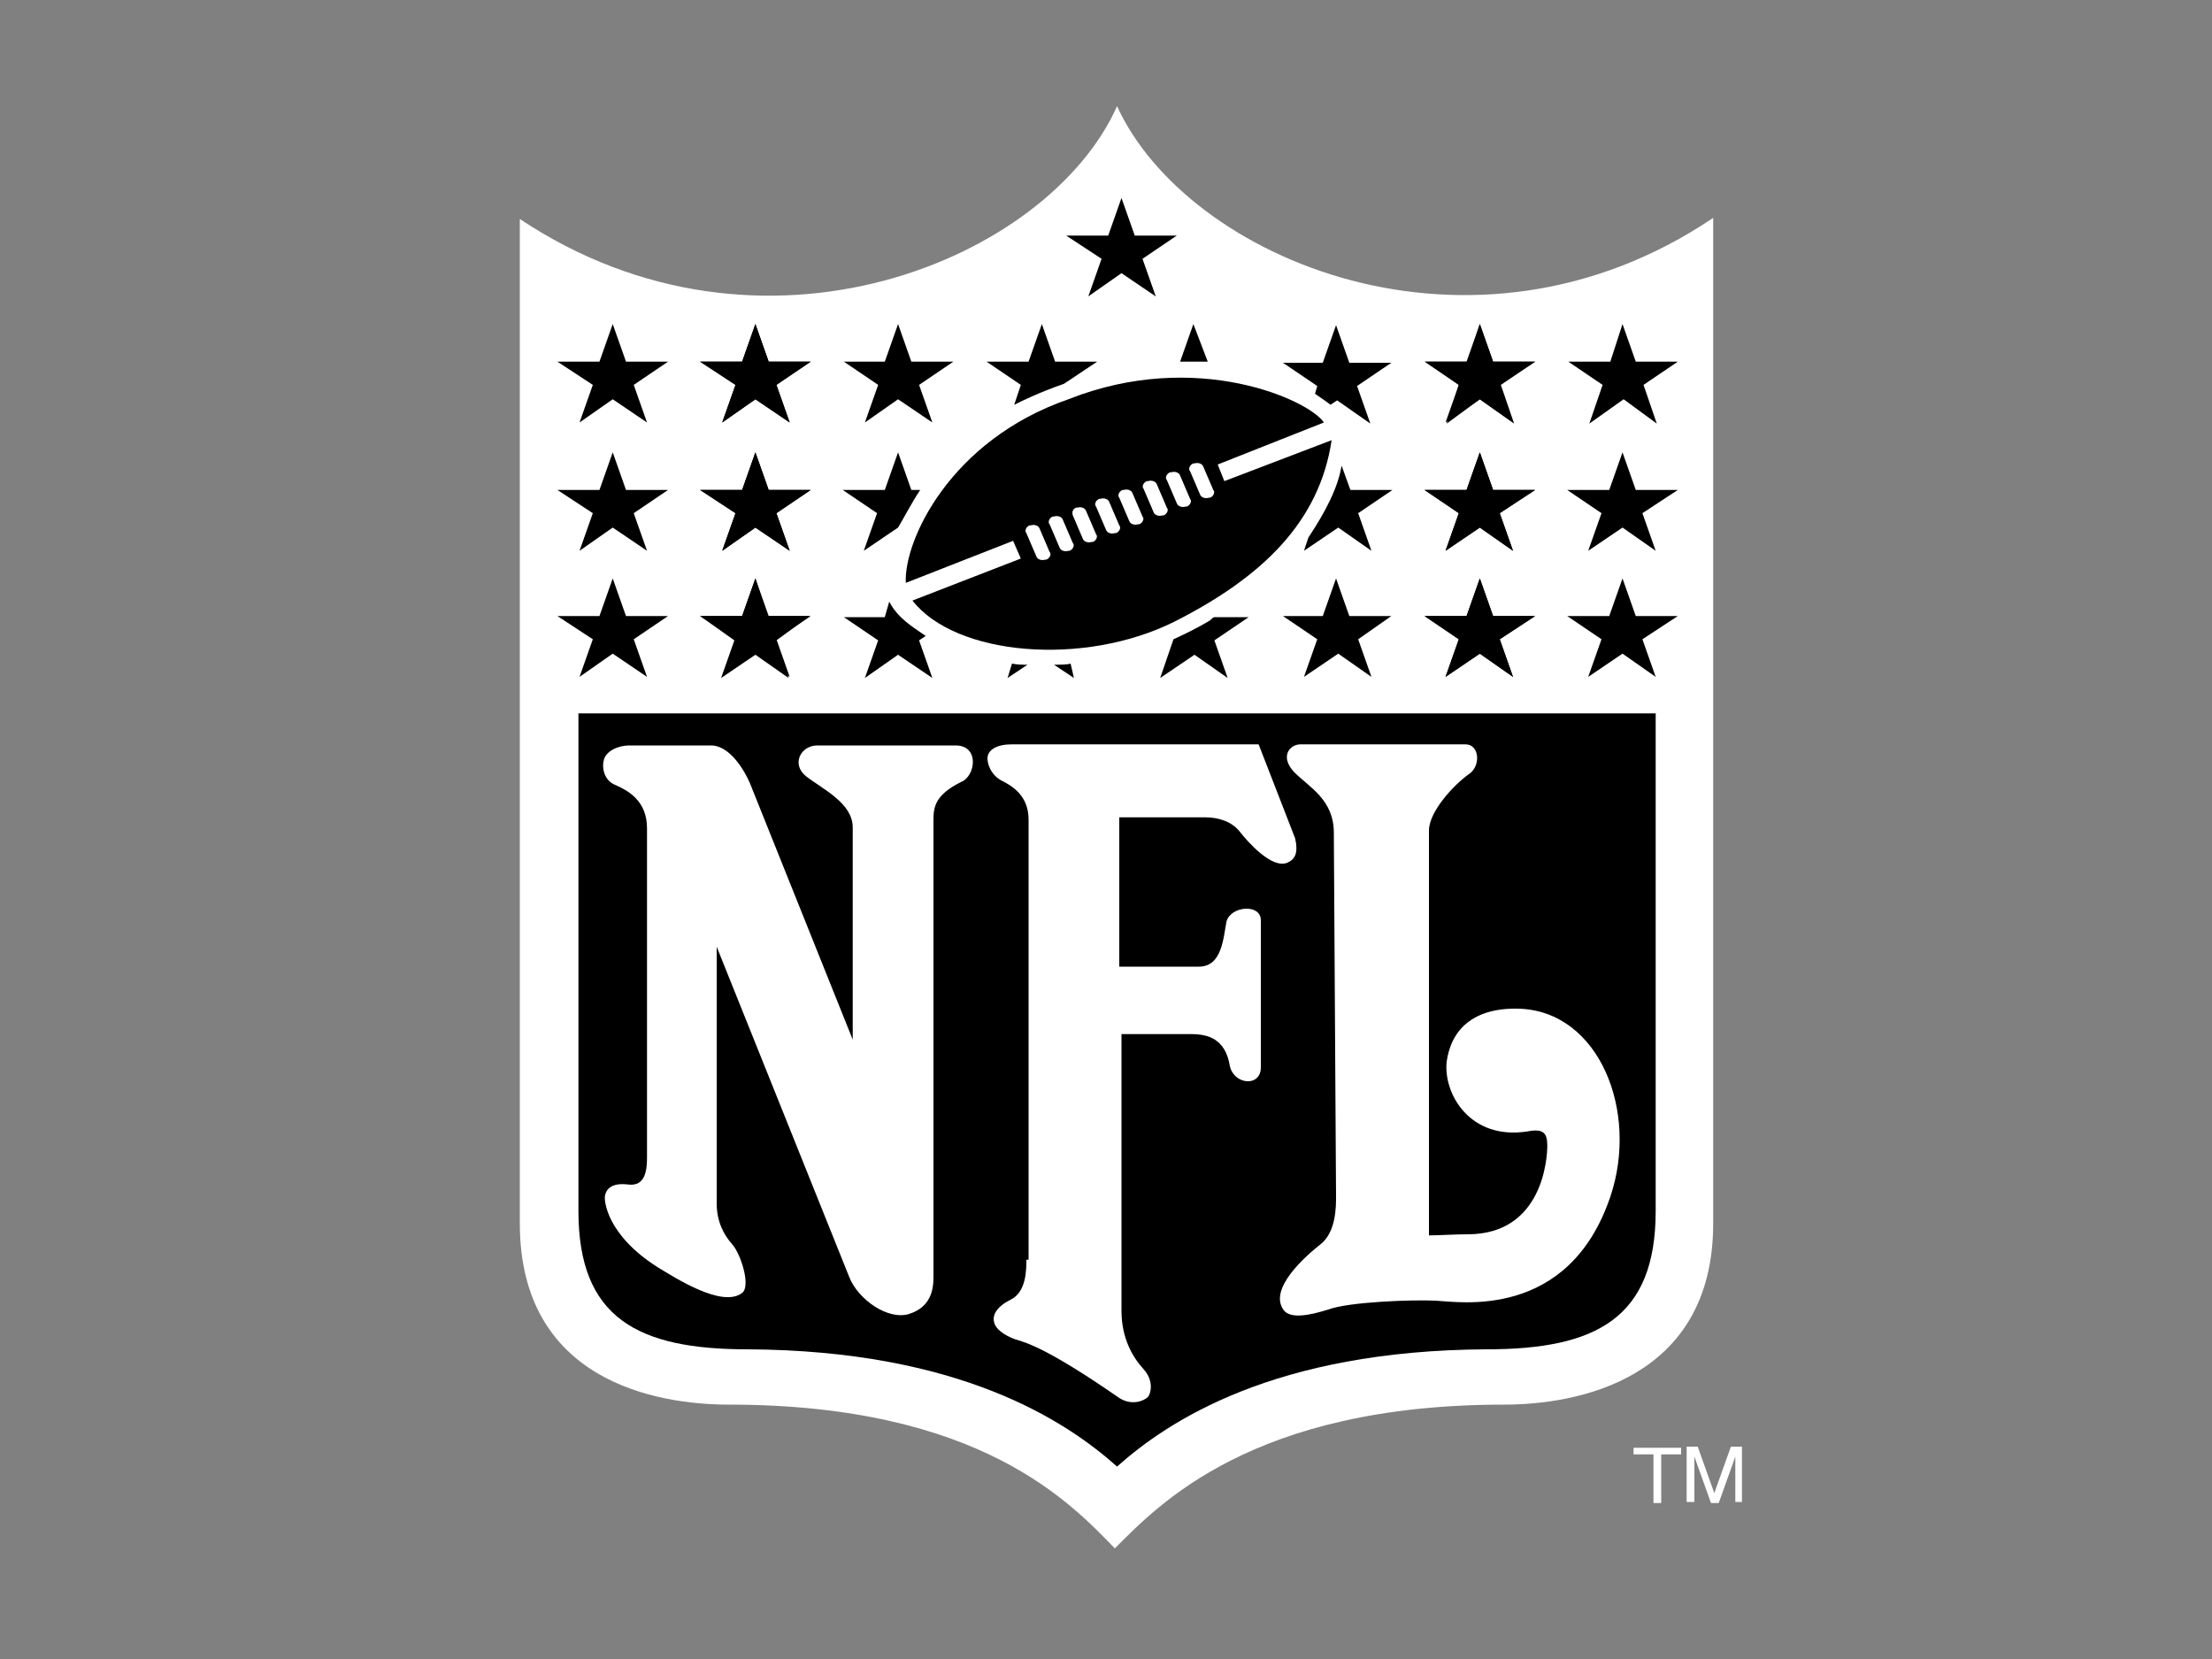
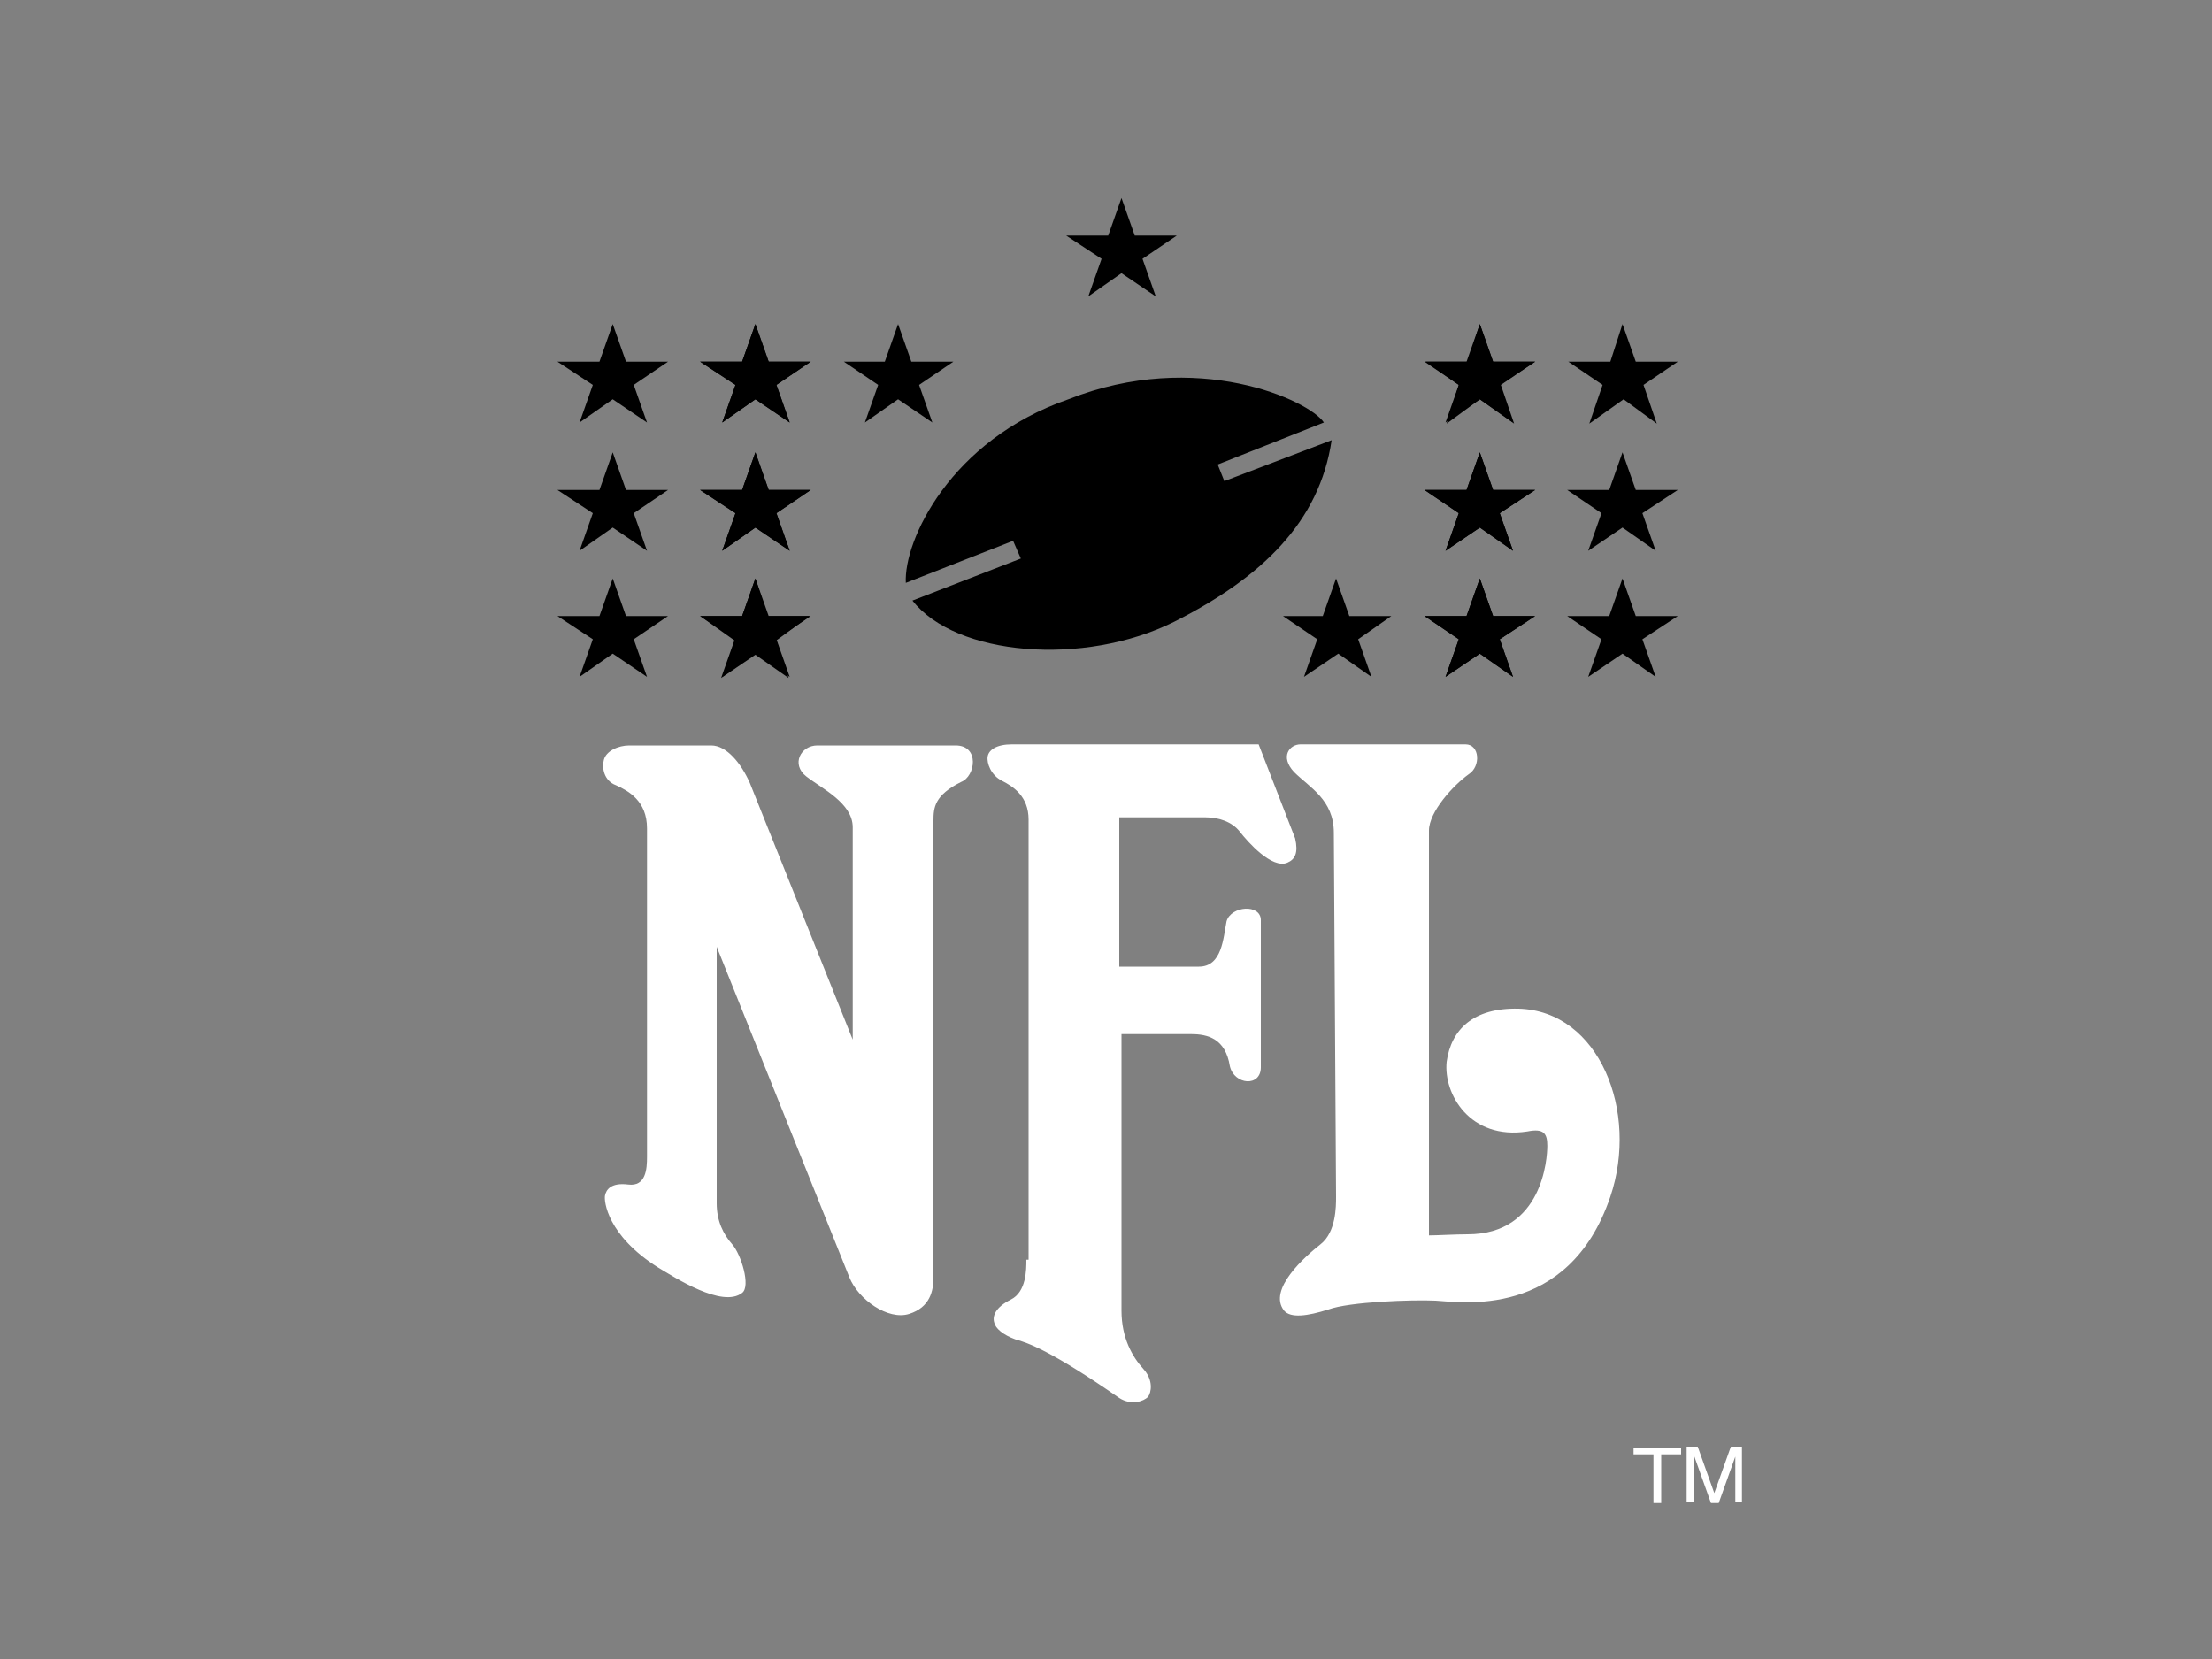
<svg xmlns="http://www.w3.org/2000/svg" version="1.1" id="Слой_1" x="0px" y="0px" viewBox="0 0 200 150" style="enable-background:new 0 0 200 150;" xml:space="preserve">
  <rect x="0" y="0" width="200" height="150" fill="#808080" stroke="none" />
  <style type="text/css">
	.st0{display:none;fill-rule:evenodd;clip-rule:evenodd;fill:#FFFFFF;}
	.st1{fill-rule:evenodd;clip-rule:evenodd;fill:#FFFFFF;}
	.st2{fill-rule:evenodd;clip-rule:evenodd;}
</style>
  <g>
    <path class="st0" d="M26.7,3.3h149.4v143.1H26.7V3.3z" />
-     <path class="st1" d="M101,9.6c6.3,13.8,32.1,24.8,53.9,10.1v90.9c0,14.2-12.4,16.4-18.9,16.4c-22.8,0-31.3,9.1-35.2,13   c-3.9-4-12.1-13-34.9-13c-6.5,0-18.9-2.1-18.9-16.4V19.8C68.9,34.4,94.8,23.5,101,9.6L101,9.6z" />
    <path class="st2" d="M50.4,32.7h3.8l1.2-3.4l1.2,3.4h3.8l-3.1,2.1l1.2,3.4l-3.1-2.1l-3,2.1l1.2-3.4L50.4,32.7L50.4,32.7z    M63.3,32.7h3.8l1.2-3.4l1.2,3.4h3.8l-3.1,2.1l1.2,3.4l-3.1-2.1l-3,2.1l1.2-3.4L63.3,32.7z" />
    <path class="st2" d="M63.3,32.7h3.8l1.2-3.4l1.2,3.4h3.8l-3.1,2.1l1.2,3.4l-3.1-2.1l-3,2.1l1.2-3.4L63.3,32.7z M76.3,32.7H80   l1.2-3.4l1.2,3.4h3.8l-3.1,2.1l1.2,3.4l-3.1-2.1l-3,2.1l1.2-3.4L76.3,32.7z M50.4,44.3h3.8l1.2-3.4l1.2,3.4h3.8l-3.1,2.1l1.2,3.4   l-3.1-2.1l-3,2.1l1.2-3.4L50.4,44.3L50.4,44.3z M63.3,44.3h3.8l1.2-3.4l1.2,3.4h3.8l-3.1,2.1l1.2,3.4l-3.1-2.1l-3,2.1l1.2-3.4   L63.3,44.3L63.3,44.3z" />
    <path class="st2" d="M63.3,44.3h3.8l1.2-3.4l1.2,3.4h3.8l-3.1,2.1l1.2,3.4l-3.1-2.1l-3,2.1l1.2-3.4L63.3,44.3L63.3,44.3z    M50.4,55.7h3.8l1.2-3.4l1.2,3.4h3.8l-3.1,2.1l1.2,3.4l-3.1-2.1l-3,2.1l1.2-3.4L50.4,55.7L50.4,55.7z M63.3,55.7h3.8l1.2-3.4   l1.2,3.4h3.8l-3.1,2.1l1.2,3.4l-3.1-2.1l-3,2.1l1.2-3.4L63.3,55.7z" />
    <polygon class="st2" points="63.3,55.7 67.1,55.7 68.3,52.3 69.4,55.7 73.2,55.7 70.2,57.9 71.3,61.3 68.3,59.2 65.2,61.3    66.4,57.9  " />
-     <path class="st2" d="M149.7,64.5v45c0,9.7-5.4,12.5-15.3,12.5c-19.2,0.1-28.8,6.5-33.4,10.6c-4.6-4.1-14.2-10.5-33.4-10.6   c-9.9,0-15.3-2.8-15.3-12.5v-45H149.7z" />
    <polygon class="st2" points="151.7,32.7 147.9,32.7 146.7,29.3 145.6,32.7 141.8,32.7 144.9,34.8 143.7,38.3 146.8,36.1    149.8,38.3 148.6,34.8  " />
    <polygon class="st2" points="138.8,32.7 135,32.7 133.8,29.3 132.7,32.7 128.9,32.7 131.9,34.8 130.8,38.3 133.8,36.1 136.9,38.3    135.7,34.8 138.8,32.7  " />
    <path class="st2" d="M138.8,32.7H135l-1.2-3.4l-1.2,3.4h-3.8l3.1,2.1l-1.2,3.4l3.1-2.1l3,2.1l-1.2-3.4L138.8,32.7L138.8,32.7z    M151.7,44.3h-3.8l-1.2-3.4l-1.2,3.4h-3.8l3.1,2.1l-1.2,3.4l3.1-2.1l3,2.1l-1.2-3.4L151.7,44.3L151.7,44.3z M138.8,44.3H135   l-1.2-3.4l-1.2,3.4h-3.8l3.1,2.1l-1.2,3.4l3.1-2.1l3,2.1l-1.2-3.4L138.8,44.3L138.8,44.3z" />
    <path class="st2" d="M138.8,44.3H135l-1.2-3.4l-1.2,3.4h-3.8l3.1,2.1l-1.2,3.4l3.1-2.1l3,2.1l-1.2-3.4L138.8,44.3L138.8,44.3z    M151.7,55.7h-3.8l-1.2-3.4l-1.2,3.4h-3.8l3.1,2.1l-1.2,3.4l3.1-2.1l3,2.1l-1.2-3.4L151.7,55.7z M138.8,55.7H135l-1.2-3.4l-1.2,3.4   h-3.8l3.1,2.1l-1.2,3.4l3.1-2.1l3,2.1l-1.2-3.4L138.8,55.7L138.8,55.7z" />
    <path class="st2" d="M138.8,55.7H135l-1.2-3.4l-1.2,3.4h-3.8l3.1,2.1l-1.2,3.4l3.1-2.1l3,2.1l-1.2-3.4L138.8,55.7L138.8,55.7z    M125.8,55.7h-3.8l-1.2-3.4l-1.2,3.4H116l3.1,2.1l-1.2,3.4l3.1-2.1l3,2.1l-1.2-3.4L125.8,55.7z M96.4,21.3h3.8l1.2-3.4l1.2,3.4h3.8   l-3.1,2.1l1.2,3.4l-3.1-2.1l-3,2.1l1.2-3.4L96.4,21.3L96.4,21.3z" />
    <path class="st1" d="M92.8,113.9c0,0.9,0,2.9-1.4,3.6s-1.7,1.5-1.5,2.1c0.1,0.5,0.8,1.1,1.9,1.5c1.1,0.3,3.2,1,9.4,5.3   c1.1,0.7,2.2,0.3,2.6-0.1c0.3-0.4,0.5-1.5-0.4-2.5c-1-1.1-2-2.8-2-5.3V93.5h6.3c1.5,0,3.1,0.4,3.5,2.9c0.4,1.7,2.8,1.9,2.8,0.1   V83.2c0-1.5-2.7-1.3-3.1,0.1c-0.3,1.5-0.4,4.1-2.5,4.1h-7.2V73.9h7.8c1.2,0,2.4,0.4,3.1,1.3c0.7,0.9,2.9,3.4,4.3,2.8   c0.7-0.3,1-0.9,0.7-2.2l-3.3-8.5H91.5c-1.4,0-2.1,0.5-2.2,1.1c-0.1,0.6,0.3,1.7,1.3,2.2c1,0.5,2.4,1.4,2.4,3.5V113.9z" />
    <path class="st1" d="M120.8,108.2c0,0.9,0,3.2-1.4,4.3c-1.4,1.1-4.8,4.1-3.3,6c0.6,0.7,2.1,0.5,4-0.1c1.9-0.7,7.6-0.9,9.7-0.8   c2.1,0.1,12,1.8,15.8-9.4c2.6-7.7-1-16.8-8.3-17c-4.1-0.1-6.1,1.9-6.5,4.8c-0.3,2.9,2.1,7.1,7.3,6.3c1.5-0.3,1.8,0.2,1.8,1.3   c0,1.1-0.4,8-7.2,8c-1.1,0-2.8,0.1-3.5,0.1V75.1c0-1.7,2.2-4.1,3.6-5.1c1.1-0.7,1-2.7-0.3-2.7h-14.9c-1,0-1.9,1.1-0.6,2.5   c1.4,1.4,3.6,2.5,3.6,5.5L120.8,108.2L120.8,108.2z M147.8,130.9h4.2v0.6h-1.8v4.4h-0.7v-4.4h-1.8V130.9z M156.9,135.8v-2.9   c0-0.1,0-0.8,0-1.2h0l-1.5,4.2h-0.7l-1.5-4.2h0c0,0.5,0,1.1,0,1.2v2.9h-0.7v-5h1l1.5,4.2h0l1.5-4.2h1v5H156.9L156.9,135.8z    M56.9,67.4c-1,0-2.1,0.5-2.3,1.3c-0.2,0.7,0,1.9,1.1,2.3c1.1,0.5,2.8,1.4,2.8,3.9v29.7c0,1.1-0.1,2.7-1.7,2.5   c-1.6-0.2-2,0.5-2.1,1c-0.1,0.5,0.2,3.6,4.8,6.5c1.5,0.9,5.8,3.7,7.6,2.3c0.8-0.6-0.1-3.5-0.9-4.4c-0.8-0.9-1.4-2.1-1.4-3.7V85.6   l12,29.9c0.8,2,3.5,3.9,5.4,3.3s2.2-2.1,2.2-3.3V74.2c0-1.2,0.1-2.3,2.5-3.5c1.3-0.5,1.7-3.3-0.5-3.3H73.9c-1.5,0-2.4,1.7-1,2.8   c1.4,1.1,4.2,2.4,4.2,4.6V94l-9.3-23.2c-0.8-1.8-2.1-3.4-3.5-3.4L56.9,67.4L56.9,67.4L56.9,67.4z" />
    <path class="st2" d="M91.6,48.9l0.7,1.6l-9.8,3.8c3.9,5,15.5,6,23.7,1.9c7.9-4,13.1-9,14.2-16.4l-9.7,3.7l-0.6-1.5l9.6-3.8   c-1.3-2-11.5-6.7-23.1-2.1c-10.7,3.7-14.9,12.8-14.7,16.6L91.6,48.9L91.6,48.9z" />
-     <path class="st1" d="M94.6,50.6c0.3-0.1,0.5-0.5,0.3-0.7L94,47.8c-0.1-0.3-0.5-0.4-0.8-0.3c0,0,0,0,0,0l-0.1,0   c-0.3,0.1-0.5,0.5-0.3,0.7l0.9,2.1c0.1,0.3,0.5,0.4,0.8,0.3L94.6,50.6L94.6,50.6z M96.7,49.8c0.3-0.1,0.5-0.5,0.3-0.7c0,0,0,0,0,0   L96.1,47c-0.1-0.3-0.5-0.4-0.8-0.3l-0.1,0c-0.3,0.1-0.5,0.5-0.3,0.7c0,0,0,0,0,0l0.9,2.1c0.1,0.3,0.5,0.4,0.8,0.3c0,0,0,0,0,0   L96.7,49.8L96.7,49.8z M98.8,49c0.3-0.1,0.5-0.5,0.3-0.7l-0.9-2.1c-0.1-0.3-0.5-0.4-0.8-0.3l-0.1,0C97,46,96.9,46.3,97,46.6   c0,0,0,0,0,0l0.9,2.1c0.1,0.3,0.5,0.4,0.8,0.3L98.8,49L98.8,49z M100.9,48.2c0.3-0.1,0.5-0.5,0.3-0.7l-0.9-2.1   c-0.1-0.3-0.5-0.4-0.8-0.3l-0.1,0c-0.3,0.1-0.5,0.5-0.3,0.7c0,0,0,0,0,0l0.9,2.1c0.1,0.3,0.5,0.4,0.8,0.3L100.9,48.2L100.9,48.2z    M103,47.4c0.3-0.1,0.5-0.5,0.3-0.7c0,0,0,0,0,0l-0.9-2.1c-0.1-0.3-0.5-0.4-0.8-0.3l-0.1,0c-0.3,0.1-0.5,0.5-0.3,0.7c0,0,0,0,0,0   l0.9,2.1c0.1,0.3,0.5,0.4,0.8,0.3L103,47.4z M105.2,46.6c0.3-0.1,0.5-0.5,0.3-0.7l-0.9-2.1c-0.1-0.3-0.5-0.4-0.8-0.3l-0.1,0   c-0.3,0.1-0.5,0.5-0.3,0.7l0.9,2.1c0.1,0.3,0.5,0.4,0.8,0.3c0,0,0,0,0,0L105.2,46.6z M107.3,45.8c0.3-0.1,0.5-0.5,0.3-0.7l-0.9-2.1   c-0.1-0.3-0.5-0.4-0.8-0.3l-0.1,0c-0.3,0.1-0.5,0.5-0.3,0.7c0,0,0,0,0,0l0.9,2.1c0.1,0.3,0.5,0.4,0.8,0.3c0,0,0,0,0,0L107.3,45.8   L107.3,45.8z M109.4,45c0.3-0.1,0.5-0.5,0.3-0.7c0,0,0,0,0,0l-0.9-2.1c-0.1-0.3-0.5-0.4-0.8-0.3l-0.1,0c-0.3,0.1-0.5,0.5-0.3,0.7   l0.9,2.1c0.1,0.3,0.5,0.4,0.8,0.3c0,0,0,0,0,0L109.4,45L109.4,45z" />
-     <path class="st2" d="M120.3,36.6l0.6-0.4l3,2.1l-1.2-3.4l3.1-2.1h-3.8l-1.2-3.4l-1.2,3.4H116l3.1,2.1l-0.2,0.7   C119.3,35.9,119.8,36.2,120.3,36.6L120.3,36.6z M106.7,32.7l1.2-3.4l1.3,3.4C108.4,32.7,107.6,32.7,106.7,32.7z M91.7,36.6l0.6-1.8   l-3.1-2.1H93l1.2-3.4l1.2,3.4h3.8l-3,2C93.9,35.5,92.3,36.3,91.7,36.6z M83.2,44.3l-0.8,0l-1.2-3.4L80,44.3h-3.8l3.1,2.1l-1.2,3.4   l3.1-2.1C81.8,46.7,82.4,45.5,83.2,44.3z M83.7,57.5l-0.6,0.4l1.2,3.4l-3.1-2.1l-3,2.1l1.2-3.4l-3.1-2.1H80l0.4-1.4   C81.2,55.9,82.4,56.6,83.7,57.5L83.7,57.5z M96.8,60l0.3,1.3l-1.8-1.2C95.8,60.1,96.5,60.1,96.8,60z M92.9,60.1l-1.8,1.2l0.4-1.3   C92,60.1,92.4,60.1,92.9,60.1L92.9,60.1z M106.1,57.8L106.1,57.8l-1.2,3.5l3.1-2.1l3,2.1l-1.2-3.4l3.1-2.1l-3.1,0   c-0.1,0-0.3,0.2-0.4,0.3C108.4,56.7,107.2,57.3,106.1,57.8z M121.3,42.1l0.8,2.2h3.8l-3.1,2.1l1.2,3.4l-3-2.1l-3.1,2.1l0.4-1.2   C119.9,46.2,121,44,121.3,42.1L121.3,42.1z" />
  </g>
</svg>